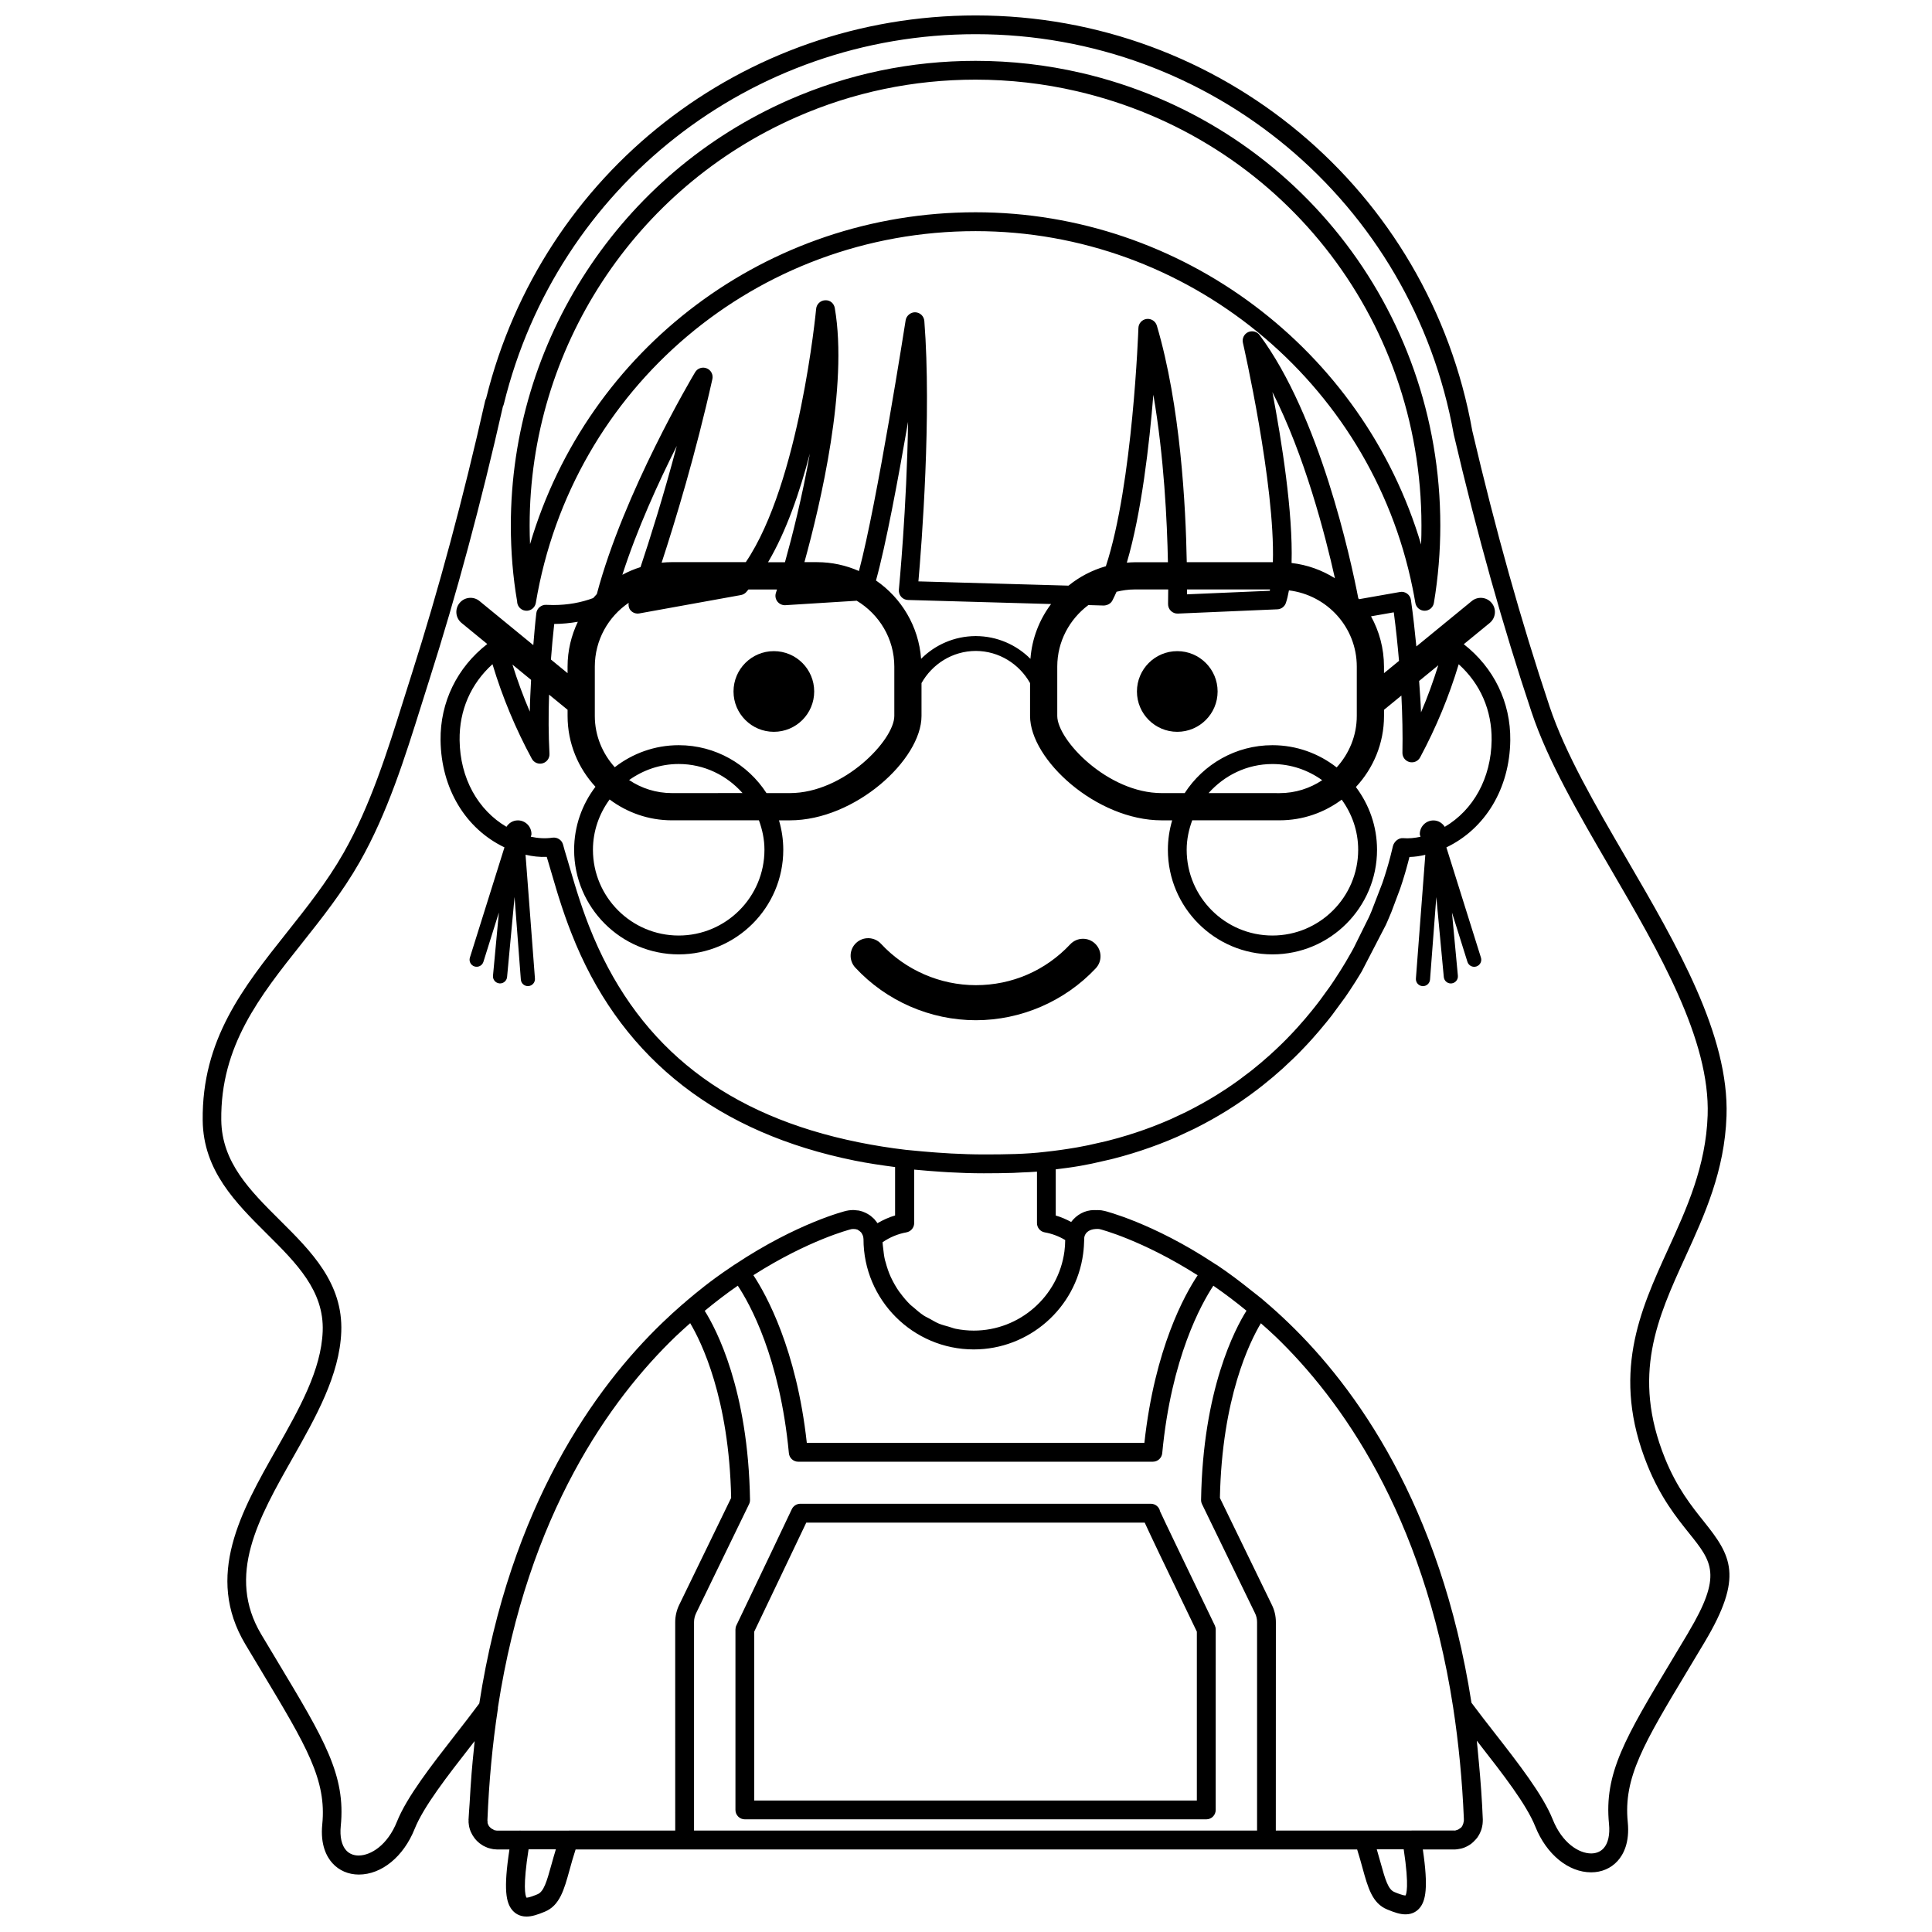
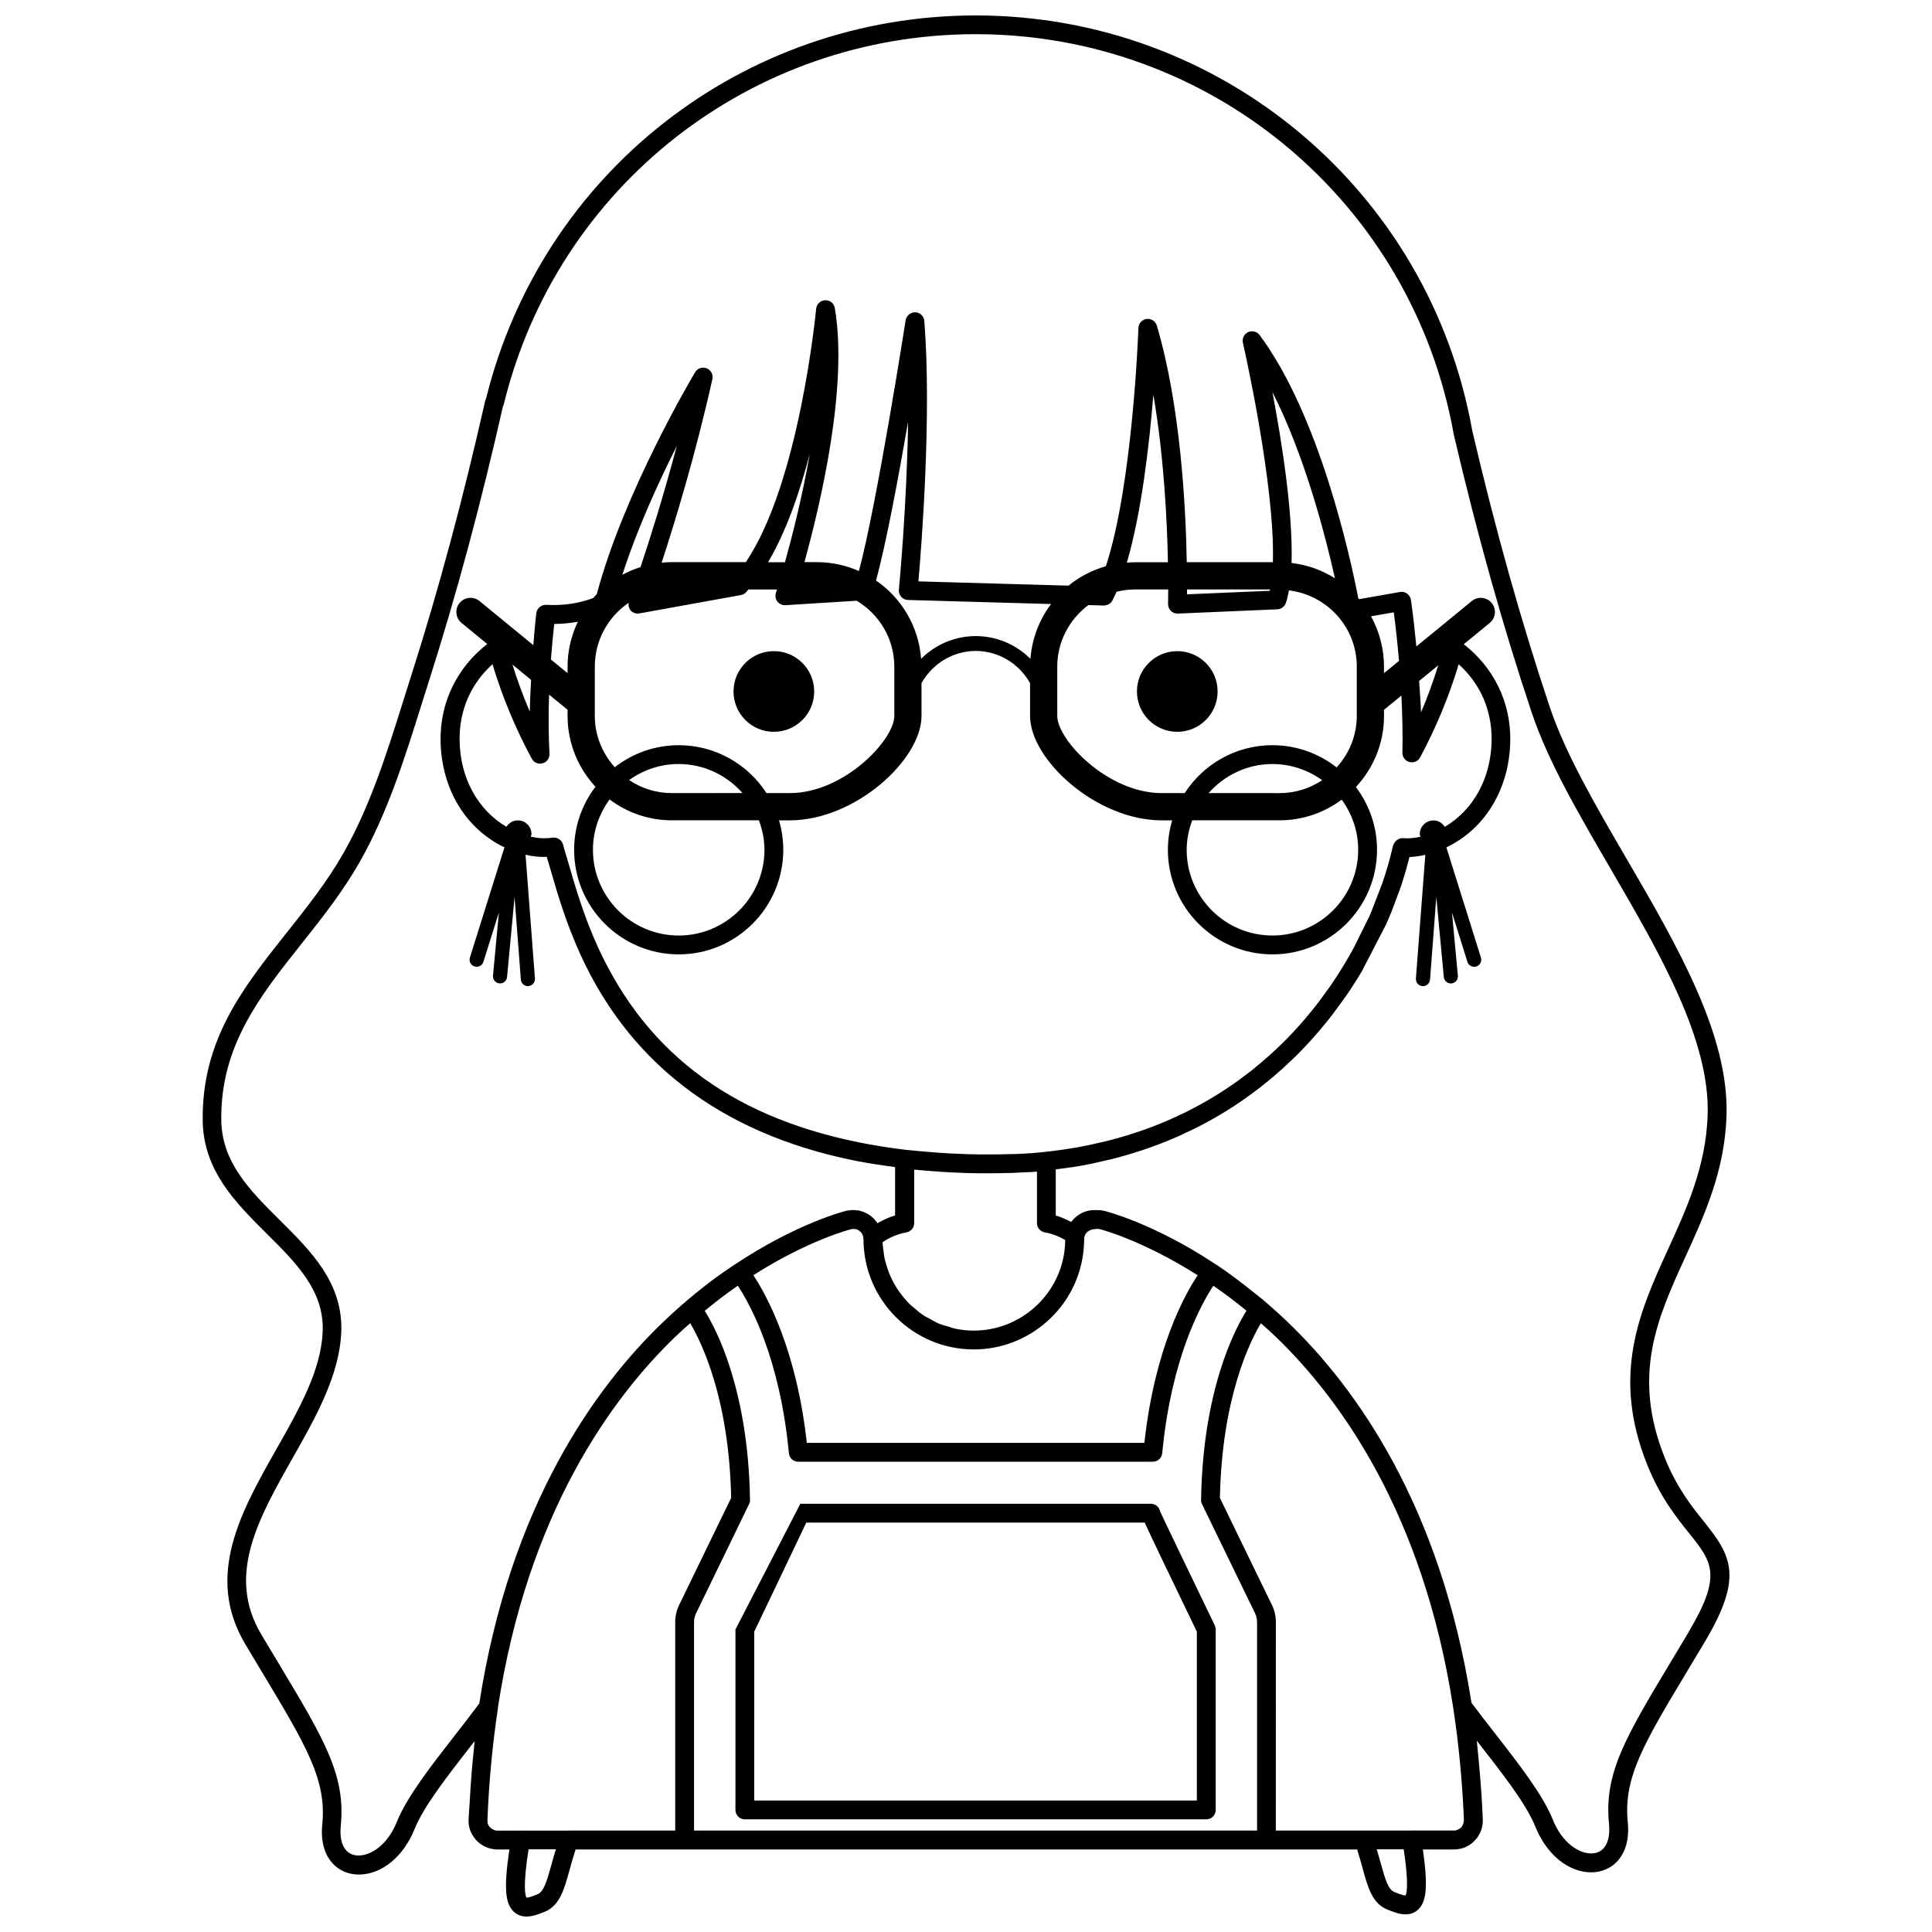
<svg xmlns="http://www.w3.org/2000/svg" width="800px" height="800px" version="1.1" viewBox="144 144 512 512">
  <defs>
    <clipPath id="a">
      <path d="m197 148.09h406v503.81h-406z" />
    </clipPath>
  </defs>
  <g clip-path="url(#a)">
    <path d="m595.54 547.21c-3.176-3.961-7.133-8.887-10.293-16.715-8.922-22.059-1.98-37.262 5.375-53.359 5.125-11.219 10.422-22.824 10.922-37.371 0.734-21.453-13.082-45.176-26.449-68.125-8.363-14.355-16.262-27.918-20.449-40.43-7.57-22.66-14.277-46.598-20.477-73.047-11.363-63.785-66.699-110.07-131.58-110.07-61.684 0-114.98 41.707-129.76 101.48-0.117 0.211-0.207 0.438-0.262 0.68-5.75 25.559-12.289 49.898-19.445 72.344l-2.133 6.746c-4.344 13.863-8.836 28.203-15.949 40.707-4.332 7.617-9.75 14.434-14.984 21.023-11.613 14.621-22.582 28.43-22.34 49.855 0.152 13.285 8.73 21.816 17.027 30.062 7.805 7.758 15.176 15.086 14.773 25.801-0.387 10.281-6.152 20.449-12.246 31.215-9.367 16.531-19.051 33.629-8.254 51.742l4.367 7.285c11.812 19.66 17.207 28.633 16.02 40.445-0.543 5.438 1.164 8.594 2.695 10.289 1.758 1.941 4.242 3.012 6.996 3.012 6.051 0 11.859-4.758 14.801-12.121 2.359-5.891 8.652-13.965 14.738-21.773 0.383-0.488 0.766-0.977 1.148-1.473-0.074 0.664-0.121 1.359-0.191 2.023-0.227 2.133-0.43 4.277-0.609 6.449-0.211 2.602-0.371 5.25-0.52 7.91-0.086 1.535-0.242 3.008-0.301 4.566h0.031c-0.012 0.215-0.02 0.418-0.02 0.535 0 0.09 0.082 0.68 0.09 0.77 0.004 0.086 0.07 0.414 0.086 0.492 0.016 0.07 0.133 0.5 0.152 0.562l0.191 0.559c0.031 0.07 0.195 0.406 0.227 0.48 0.031 0.074 0.309 0.574 0.344 0.645 0.02 0.039 0.555 0.801 0.574 0.836 0.031 0.035 0.086 0.09 0.125 0.141 0.074 0.109 0.172 0.215 0.273 0.309 0.023 0.023 0.055 0.07 0.082 0.09 0.082 0.086 0.211 0.227 0.406 0.379 0.141 0.125 0.293 0.262 0.336 0.301 0.18 0.145 0.379 0.289 0.555 0.387 0.176 0.121 0.359 0.23 0.422 0.277 0.074 0.039 0.168 0.09 0.266 0.137 0.168 0.098 0.324 0.16 0.469 0.215 0.082 0.039 0.398 0.176 0.484 0.211 0.016 0.004 0.039 0.012 0.055 0.016 0.012 0 0.039 0.016 0.047 0.016 0.125 0.047 0.398 0.117 0.523 0.145 0.031 0.012 0.109 0.023 0.176 0.039 0.031 0.004 0.039 0.012 0.07 0.016 0.055 0.012 0.086 0.016 0.137 0.031 0.023 0.004 0.074 0.016 0.09 0.02 0.031 0.004 0.105 0.02 0.176 0.035 0.156 0.035 0.43 0.102 0.211 0.035 0.059 0.012 0.133 0.023 0.16 0.023 0.02 0 0.105 0.004 0.16 0.012 0.23 0.02 0.484 0.047 0.59 0.047h3.359c-1.621 10.629-0.91 14.117 0.766 16.105 0.664 0.77 1.836 1.68 3.754 1.68 1.445 0 2.926-0.492 4.856-1.289 3.961-1.648 5.106-5.805 6.555-11.059 0.453-1.648 0.953-3.465 1.598-5.43h207.12c0.555 1.75 1.004 3.371 1.41 4.856 1.449 5.262 2.59 9.418 6.543 11.039 1.93 0.801 3.414 1.301 4.863 1.301 1.918 0 3.09-0.906 3.734-1.672 1.602-1.895 2.359-5.359 0.855-15.527l8.602-0.004c0.195 0 0.352-0.016 0.438-0.039 0.016 0 0.039 0 0.059-0.004 0.039-0.004 0.211-0.035 0.387-0.066 0.25-0.039 0.523-0.09 0.641-0.117 0.09-0.02 0.418-0.105 0.5-0.137 0.059-0.016 0.457-0.168 0.516-0.191 0.082-0.023 0.598-0.289 0.676-0.316 0.102-0.047 0.578-0.336 0.676-0.402 0.031-0.02 0.07-0.051 0.105-0.082 0.176-0.105 0.336-0.238 0.488-0.379 0.012-0.012 0.023-0.02 0.035-0.031 0.195-0.145 0.363-0.316 0.551-0.527 0.09-0.07 0.289-0.297 0.367-0.379 0.086-0.09 0.324-0.379 0.398-0.473 0.125-0.176 0.242-0.352 0.449-0.715 0.023-0.047 0.215-0.418 0.242-0.465 0.047-0.086 0.277-0.645 0.316-0.742 0.035-0.086 0.156-0.492 0.18-0.586 0.004-0.023 0.105-0.469 0.105-0.492 0.02-0.09 0.086-0.438 0.098-0.527 0-0.016 0.047-0.625 0.051-0.641 0.004-0.082 0.016-0.535 0.016-0.621-0.203-5.144-0.578-10.203-1.047-15.211-0.023-0.273-0.051-0.543-0.082-0.82-0.156-1.617-0.281-3.254-0.465-4.852 0.266 0.344 0.527 0.684 0.801 1.027 6.082 7.789 12.359 15.844 14.707 21.73 2.949 7.367 8.762 12.125 14.809 12.125 2.754 0 5.238-1.066 6.996-3.012 1.531-1.691 3.238-4.848 2.695-10.289-1.18-11.812 4.207-20.789 16.02-40.445l4.367-7.289c10.352-17.355 7.043-22.883-0.219-31.934zm-193.47-45.598c14.586 0 27.039-10.887 28.969-25.316 0.176-1.289 0.266-2.621 0.312-4.418 0.004-0.031 0.02-0.066 0.023-0.098 0.266-1.215 1.379-1.984 2.973-2.082 0.023 0.012 0.523-0.016 0.559-0.016 0.223 0 0.441 0.023 0.684 0.09 0.109 0.031 11.02 2.805 25.805 12.188-3.41 5.098-11.371 19.336-14.121 44.414l-89.461 0.004c-2.734-24.863-10.762-39.285-14.16-44.438 14.645-9.34 25.715-12.137 25.773-12.152 0.074-0.016 0.16-0.035 0.242-0.059 0.145-0.004 0.344-0.023 0.414-0.031h0.098c0.211 0.016 0.438 0.031 0.523 0.031 0.109 0.039 0.457 0.125 0.578 0.152 0.188 0.16 0.227 0.195 0.453 0.297 0.066 0.066 0.414 0.379 0.484 0.438 0.035 0.055 0.098 0.141 0.156 0.238 0.098 0.176 0.23 0.438 0.242 0.465 0.016 0.031 0.141 0.449 0.156 0.484 0.012 0.051 0.055 0.516 0.066 0.562-0.004 16.121 13.109 29.246 29.23 29.246zm-120.86-140.2c-1.281 0-2.348 0.699-2.996 1.699-7.547-4.438-12.293-12.848-12.414-22.957-0.102-7.914 2.973-14.949 8.715-20.137 0.016 0.047 0.023 0.086 0.039 0.133 2.59 8.605 6.086 16.988 10.383 24.922 0.555 1.027 1.738 1.531 2.867 1.215 1.125-0.316 1.879-1.367 1.812-2.527-0.262-4.953-0.293-10.203-0.105-15.672l4.887 4c0.004 0.004 0.012 0.004 0.016 0.012v1.641c0 7.246 2.816 13.824 7.387 18.762-3.531 4.648-5.652 10.43-5.652 16.707 0 15.281 12.434 27.711 27.715 27.711s27.711-12.43 27.711-27.711c0-2.715-0.406-5.332-1.137-7.809h2.875c17.316 0 34.895-16.086 34.895-27.66v-8.715c2.848-5.043 8.191-8.5 14.383-8.52 6.191 0.02 11.539 3.477 14.383 8.523v8.711c0 11.574 17.582 27.66 34.895 27.66h2.766c-0.73 2.481-1.137 5.094-1.137 7.809 0 15.281 12.434 27.711 27.715 27.711s27.711-12.43 27.711-27.711c0-6.246-2.102-11.996-5.602-16.637 4.606-4.941 7.453-11.551 7.453-18.828v-1.641c0.004-0.004 0.012-0.004 0.016-0.012l4.59-3.758c0.258 5.188 0.371 10.27 0.273 15.148-0.023 1.152 0.746 2.172 1.859 2.465 1.109 0.297 2.293-0.211 2.832-1.234 4.231-7.883 7.664-16.172 10.223-24.68 5.742 5.184 8.816 12.219 8.723 20.133-0.133 10.105-4.871 18.516-12.418 22.957-0.645-0.996-1.719-1.699-2.996-1.699-2 0-3.621 1.621-3.621 3.621 0 0.258 0.137 0.465 0.188 0.707-1.523 0.336-3.082 0.504-4.648 0.367-1.219-0.098-2.41 0.977-2.68 2.18l-0.152 0.641-0.52 2.106-0.152 0.559-0.23 0.855-0.156 0.562-0.277 0.941-0.176 0.59-0.312 1.008-0.152 0.492-0.488 1.484-0.203 0.59-2.836 7.356-0.363 0.848-0.352 0.789-3.977 8.035-0.406 0.742c0 0.004-0.246 0.438-0.246 0.441l-1.48 2.574-0.297 0.488c-0.789 1.316-1.617 2.629-2.488 3.945l-0.316 0.484-0.75 1.113-0.387 0.562-2.41 3.32-0.84 1.113-0.367 0.469-1.117 1.41c-1.152 1.422-2.348 2.832-3.805 4.449l-1.09 1.184-0.379 0.402-1.066 1.113-0.434 0.449-1.102 1.098-0.453 0.438-1.129 1.082c-0.016 0.016-0.379 0.352-0.395 0.367l-1.387 1.273c-1.531 1.371-3.113 2.715-4.82 4.07l-3.219 2.434-0.488 0.352-1.395 0.984-0.488 0.332-1.465 0.977-0.43 0.277-1.703 1.09c-2.457 1.523-5.039 2.961-8.105 4.508l-3.93 1.844-0.609 0.266-1.734 0.734-0.543 0.223-2.125 0.84c-2.906 1.102-5.941 2.106-9.008 2.969l-0.586 0.16-1.941 0.516-0.746 0.191-4.691 1.059-0.77 0.152-2.082 0.398-0.523 0.09c-2.555 0.438-5.176 0.812-8.02 1.117-5.184 0.629-10.66 0.684-16.277 0.684-2.812 0-5.668-0.09-8.656-0.246-1.215-0.07-2.394-0.145-3.543-0.227-0.363-0.023-0.727-0.051-1.098-0.082-1.02-0.082-1.996-0.16-2.941-0.242-1.438-0.125-2.875-0.258-4.418-0.418-4.18-0.492-8.398-1.164-12.531-2-34.734-7.023-57.707-24.801-70.266-54.406l-1.176-2.871c-1.109-2.836-2.156-5.828-3.223-9.215l-0.23-0.75-0.172-0.562-0.156-0.504-0.211-0.707-0.262-0.875-0.156-0.52-1.371-4.66c0-0.012-0.145-0.484-0.145-0.492l-0.152-0.5c-0.293-0.938-0.559-1.883-0.812-2.84-0.328-1.23-1.547-1.988-2.781-1.828-1.91 0.289-3.879 0.16-5.769-0.25 0.051-0.238 0.18-0.438 0.18-0.691 0.004-2.019-1.617-3.641-3.621-3.641zm-1.406-41.289 4.941 4.051c-0.141 2.836-0.309 5.699-0.336 8.414-1.762-4.07-3.281-8.242-4.606-12.465zm70.109-19.91c-0.176 0.555-0.277 0.871-0.289 0.91-0.258 0.785-0.105 1.648 0.402 2.301 0.508 0.648 1.305 1.008 2.125 0.957l18.895-1.18c5.934 3.582 9.957 10.031 9.957 17.457v13.074c0 6.394-13.383 20.449-27.684 20.449h-6.191c-4.941-7.629-13.512-12.695-23.254-12.695-6.387 0-12.262 2.195-16.953 5.84-3.254-3.621-5.289-8.359-5.289-13.594v-13.074c0-7.023 3.562-13.227 8.973-16.902-0.105 0.695 0.012 1.406 0.473 1.953 0.57 0.691 1.465 1.012 2.352 0.855l26.922-4.867c0.523-0.098 1.004-0.352 1.367-0.734 0.215-0.227 0.414-0.508 0.629-0.746l7.566 0.008zm-2.375-7.207c4.805-8.125 8.418-18.574 11.078-28.805-1.98 11.355-4.672 21.906-6.594 28.805zm35.289 9.156c0.453 0.52 1.109 0.828 1.797 0.84l37.926 1.074c-3.094 4.109-5.066 9.098-5.473 14.523-3.699-3.703-8.805-6-14.434-6.031v-0.012c-0.016 0-0.035 0.004-0.051 0.004-0.02 0-0.035-0.004-0.055-0.004v0.012c-5.629 0.031-10.73 2.324-14.434 6.027-0.641-8.605-5.215-16.133-11.957-20.758 2.578-9.23 5.891-26.965 8.504-42.055-0.336 22.758-2.414 44.176-2.438 44.473-0.066 0.703 0.152 1.383 0.613 1.906zm53.695 2.312c0.945-0.047 1.84-0.492 2.281-1.344 0.379-0.727 0.734-1.5 1.094-2.309 1.527-0.363 3.102-0.609 4.742-0.609h8.949c-0.004 2.344-0.035 3.758-0.039 3.836-0.016 0.691 0.25 1.359 0.746 1.844 0.492 0.484 1.176 0.75 1.859 0.715l26.363-1.133c1.027-0.039 1.918-0.711 2.254-1.684 0.336-0.984 0.59-2.121 0.812-3.332 10.102 1.234 17.98 9.766 17.98 20.199v13.074c0 5.262-2.051 10.016-5.332 13.645-4.699-3.672-10.602-5.891-17.02-5.891-9.75 0-18.312 5.066-23.254 12.695h-6.086c-14.305 0-27.684-14.055-27.684-20.449v-13.074c0-6.68 3.266-12.57 8.238-16.305zm44.047-4.262c-0.023 0.105-0.035 0.246-0.059 0.352l-21.938 0.941c0-0.371 0.004-0.852 0.004-1.293zm26.766 7.121 6.031-1.059c0.586 4.375 1.023 8.645 1.387 12.867l-3.981 3.258v-1.734c-0.004-4.832-1.254-9.371-3.438-13.332zm-26.133-59.43c8.523 16.766 13.961 37.68 16.566 49.344-3.406-2.141-7.301-3.566-11.488-4.047 0.398-13.367-2.625-32.379-5.078-45.297zm-38.578 45.203c3.883-13.219 5.961-31.258 7.027-44.496 2.832 16.426 3.652 33.59 3.863 44.395h-8.875c-0.68 0-1.348 0.055-2.016 0.102zm17.332 68.285h23.16c6.168 0 11.848-2.051 16.449-5.473 2.719 3.742 4.367 8.309 4.367 13.281 0 12.531-10.191 22.727-22.723 22.727s-22.727-10.191-22.727-22.727c0-2.758 0.57-5.359 1.473-7.809zm4.332-7.211c4.168-4.691 10.172-7.703 16.922-7.703 4.926 0 9.457 1.613 13.184 4.289-3.238 2.152-7.113 3.422-11.281 3.422l-18.824-0.004zm-117.7 15.02c0 12.531-10.191 22.727-22.723 22.727s-22.727-10.191-22.727-22.727c0-4.996 1.672-9.578 4.414-13.332 4.613 3.457 10.316 5.527 16.52 5.527h23.051c0.898 2.445 1.465 5.047 1.465 7.805zm-24.516-15.02c-4.195 0-8.098-1.273-11.348-3.457 3.719-2.648 8.23-4.254 13.141-4.254 6.75 0 12.758 3.019 16.918 7.703l-18.711 0.004zm-4.488-53.434c0.324-0.074 0.648-0.117 0.977-0.176zm-8.652-4.418c3.894-12.102 9.586-24.555 14.426-34.145-3.566 13.422-7.16 24.762-9.613 32.109-1.68 0.523-3.285 1.207-4.812 2.035zm-14.52 24.332v1.734l-4.41-3.613c0.227-3.078 0.52-6.219 0.871-9.426 2.172-0.012 4.246-0.23 6.258-0.574-1.723 3.609-2.719 7.625-2.719 11.879zm225.67 3.805 5.078-4.16c-1.336 4.219-2.812 8.398-4.578 12.473-0.082-2.703-0.32-5.531-0.5-8.312zm-135.87 146.12c1.188-0.211 2.055-1.25 2.055-2.453l0.004-14.172c0.598 0.059 1.148 0.102 1.734 0.152 0.742 0.066 1.492 0.133 2.207 0.191 1.074 0.086 2.121 0.16 3.152 0.227 0.645 0.047 1.305 0.09 1.934 0.125 1.098 0.059 2.172 0.105 3.234 0.145 0.52 0.02 1.055 0.051 1.566 0.066 1.559 0.047 3.094 0.07 4.621 0.07 2.621 0 5.199-0.031 7.758-0.105 0.781-0.02 1.559-0.086 2.332-0.121 1.336-0.059 2.684-0.098 4-0.211v13.637c0 1.211 0.863 2.242 2.051 2.453 1.93 0.344 3.754 1.031 5.43 2.035-0.012 1.008-0.07 2.019-0.207 3.008-1.602 11.969-11.93 20.992-24.023 20.992-1.641 0-3.25-0.172-4.801-0.484-0.613-0.125-1.184-0.367-1.785-0.539-0.902-0.258-1.82-0.48-2.676-0.836-0.82-0.344-1.57-0.805-2.344-1.238-0.555-0.309-1.145-0.559-1.668-0.906-0.961-0.641-1.844-1.391-2.707-2.16-0.258-0.227-0.543-0.418-0.789-0.648-0.992-0.961-1.891-2.023-2.711-3.148-0.066-0.09-0.145-0.168-0.211-0.25-0.855-1.211-1.602-2.504-2.238-3.863-0.016-0.035-0.035-0.059-0.051-0.098-0.574-1.254-1.02-2.586-1.379-3.945-0.055-0.203-0.137-0.387-0.18-0.586-0.25-1.031-0.352-2.121-0.48-3.203-0.051-0.504-0.133-0.996-0.152-1.512 1.914-1.316 4.066-2.219 6.324-2.621zm97.801 27.598c17.098 16.445 39.141 46.824 47.074 98.199 1.473 9.508 2.43 19.594 2.852 29.574-0.016 0.109 0 0.492 0 0.605-0.012 0.055-0.156 0.699-0.168 0.754l-0.246 0.574c-0.074 0.074-0.168 0.242-0.238 0.352-0.039 0.035-0.09 0.082-0.137 0.125-0.09 0.055-0.18 0.105-0.262 0.172-0.09 0.047-0.16 0.102-0.277 0.207-0.055 0.023-0.188 0.09-0.309 0.156-0.004 0-0.004 0-0.012 0.004-0.145 0.047-0.383 0.121-0.43 0.137v0.016c-0.031 0.004-0.059 0.012-0.09 0.02-0.105 0.012-0.211 0.031-0.289 0.047h-0.035v-0.016l-47.34 0.004 0.016-55.242c0-1.598-0.371-3.188-1.074-4.586l-13.758-28.312c0.527-26.512 7.93-41.406 10.855-46.297 1.289 1.141 2.57 2.254 3.867 3.508zm-151.25-6.801c2.848-2.352 5.762-4.594 8.758-6.66 3.144 4.727 11.145 18.969 13.543 44.387 0.117 1.281 1.195 2.262 2.484 2.262l93.973-0.004c1.285 0 2.363-0.977 2.484-2.262 2.402-25.348 10.395-39.613 13.547-44.379 2.969 2.055 5.906 4.262 8.781 6.625-2.996 4.758-11.566 20.867-12.035 50.133-0.004 0.387 0.082 0.777 0.25 1.129l14.035 28.879c0.363 0.73 0.555 1.551 0.555 2.379v55.242h-149.21v-55.242c0-0.82 0.195-1.641 0.57-2.402l14.016-28.859c0.172-0.352 0.258-0.734 0.25-1.129-0.469-29.277-9-45.336-12.004-50.098zm-3.856 3.273c2.891 4.856 10.332 19.84 10.855 46.309l-13.75 28.309c-0.699 1.426-1.074 3.019-1.074 4.594l0.004 55.258h-28.199c-0.004 0-0.012 0.004-0.016 0.004h-12.75c-0.012 0-0.02-0.004-0.031-0.004l-4.606 0.004h-1.688c-0.105-0.023-0.23-0.047-0.367-0.059-0.07-0.02-0.133-0.035-0.176-0.035-0.055-0.012-0.109-0.023-0.168-0.035-0.07-0.055-0.09-0.082-0.133-0.098-0.125-0.105-0.273-0.188-0.465-0.242-0.117-0.102-0.23-0.211-0.344-0.273-0.07-0.082-0.172-0.188-0.277-0.281-0.031-0.039-0.047-0.066-0.082-0.105-0.055-0.09-0.121-0.188-0.137-0.215l-0.031 0.004c-0.02-0.059-0.242-0.629-0.258-0.664 0-0.016-0.012-0.098-0.016-0.141l0.031-0.02-0.055-0.516v-0.086c0.406-10.211 1.34-20.164 2.781-29.574 0.012-0.082-0.004-0.16-0.004-0.242 0.004-0.031 0.004-0.066 0.012-0.098 7.914-51.398 29.977-81.812 47.09-98.281 1.289-1.23 2.574-2.367 3.852-3.512zm-36.789 143.56c-1.246 4.516-2.023 7.098-3.656 7.777-0.66 0.273-2.191 0.906-2.938 0.91-0.352-0.586-0.973-3.082 0.551-12.809h7.234c-0.445 1.453-0.844 2.852-1.191 4.121zm226.35 8.105c-0.742 0-2.289-0.641-2.957-0.922-1.617-0.664-2.402-3.25-3.641-7.758-0.309-1.102-0.641-2.297-1.012-3.547h7.141c1.543 10.16 0.621 12.051 0.469 12.227zm75-69.734-4.352 7.269c-12.398 20.633-18.055 30.047-16.711 43.516 0.281 2.82-0.227 5.109-1.43 6.438-1.027 1.133-2.363 1.371-3.301 1.371-3.273 0-7.688-2.777-10.176-8.984-2.609-6.543-9.113-14.887-15.406-22.953-2.117-2.711-4.207-5.394-6.137-7.996-8.195-52.527-30.875-83.738-48.48-100.67-2.055-1.984-4.098-3.828-6.07-5.508l-0.086-0.07c-0.004-0.004-0.004-0.012-0.012-0.016-0.031-0.023-0.059-0.051-0.09-0.074l-0.711-0.613c-0.855-0.719-1.75-1.379-2.621-2.082-3.074-2.473-6.293-4.914-9.527-7.062-0.039-0.023-0.09-0.031-0.137-0.051l-0.586-0.387c-16.133-10.625-28.758-13.77-28.848-13.789-0.613-0.16-1.254-0.242-1.895-0.242-0.215 0-0.434 0.012-0.441 0.016-0.047 0-0.453-0.016-0.5-0.016-2.457 0-4.664 1.254-6.082 3.152-1.309-0.695-2.66-1.301-4.086-1.703v-12.242c2.051-0.258 4.102-0.508 6.074-0.852 0.004 0 0.555-0.098 0.562-0.098l2.176-0.418 0.785-0.152 4.906-1.113c0.004 0 0.777-0.195 0.781-0.195l2.023-0.539s0.598-0.168 0.605-0.168c3.211-0.906 6.383-1.949 9.691-3.215l1.949-0.777c0.004 0 0.57-0.23 0.574-0.23l1.824-0.777s0.629-0.273 0.629-0.277l4.152-1.949 0.449-0.227c2.762-1.387 5.465-2.902 8.188-4.586l1.656-1.059c0.004-0.004 0.453-0.293 0.457-0.293l1.516-1.02c0.004 0 0.52-0.359 0.523-0.363l1.473-1.043 0.5-0.352s1.863-1.387 1.867-1.391l1.57-1.219c1.734-1.367 3.391-2.777 5.129-4.332l2.949-2.769 0.453-0.438 1.148-1.148s0.453-0.465 0.453-0.469l1.324-1.387s0.363-0.383 0.363-0.387l1.184-1.293c1.309-1.461 2.562-2.934 3.961-4.656l0.984-1.238c0.004-0.004 0.387-0.5 0.395-0.508l3.387-4.613c0.004-0.004 0.406-0.598 0.414-0.605l0.785-1.16 0.324-0.492c0.918-1.375 1.785-2.754 2.609-4.133 0 0 0.297-0.492 0.297-0.492l6.379-12.316c0.004-0.004 0.379-0.848 0.383-0.852 0-0.004 0.371-0.871 0.379-0.883l0.516-1.23c0-0.004 0.195-0.473 0.203-0.48l2.231-5.945c0.004-0.012 0.223-0.645 0.227-0.656l0.508-1.543c0-0.004 0.16-0.516 0.16-0.52l0.457-1.496 0.18-0.621 0.141-0.488c0.004-0.016 0.508-1.863 0.508-1.863 0-0.004 0.168-0.629 0.168-0.641l0.203-0.812c1.426-0.031 2.832-0.246 4.207-0.57l-2.492 32.777c-0.082 1.039 0.695 1.934 1.727 2.016 0.051 0.004 0.098 0.004 0.141 0.004 0.973 0 1.793-0.746 1.875-1.734l1.664-21.879 1.984 21.199c0.098 0.973 0.906 1.703 1.863 1.703 0.059 0 0.117-0.004 0.18-0.012 1.027-0.098 1.785-1.008 1.688-2.047l-1.566-16.742 4.098 13.074c0.312 0.988 1.367 1.543 2.352 1.23 0.988-0.309 1.543-1.367 1.23-2.352l-9.16-29.211c10.273-4.918 16.773-15.551 16.934-28.383 0.121-10.098-4.379-19.262-12.324-25.461l6.879-5.633c1.602-1.316 1.84-3.68 0.523-5.281-1.309-1.602-3.68-1.84-5.281-0.523l-14.688 12.031c-0.402-4.062-0.836-8.148-1.438-12.332-0.098-0.672-0.457-1.266-1.008-1.668-0.551-0.398-1.234-0.562-1.895-0.434l-10.832 1.906c-0.066-0.082-0.141-0.156-0.211-0.23-2.031-10.484-10.219-48.352-26.156-69.762-0.699-0.945-1.977-1.258-3.043-0.777-1.066 0.5-1.648 1.672-1.379 2.828 0.102 0.438 8.559 37.555 7.941 58.133h-22.824c-0.262-14.828-1.668-41.535-7.926-62.684-0.348-1.18-1.527-1.926-2.711-1.77-1.215 0.156-2.137 1.168-2.176 2.398-0.016 0.457-1.457 41.379-8.625 63.133-3.664 1.043-7.023 2.801-9.895 5.144l-39.781-1.129c0.848-9.707 3.523-43.938 1.57-69.012-0.102-1.266-1.129-2.254-2.394-2.301-1.148-0.059-2.363 0.855-2.559 2.109-0.086 0.527-7.559 48.391-12.375 66.461-3.406-1.5-7.164-2.352-11.117-2.352h-3.332c4.316-15.625 11.621-46.668 8.047-67.336-0.211-1.23-1.234-2.152-2.555-2.066-1.25 0.051-2.273 1.02-2.387 2.266-0.047 0.492-4.379 46.082-18.641 67.133h-19.613c-0.906 0-1.805 0.051-2.691 0.137 3.617-11.043 9.008-28.758 13.445-48.645 0.266-1.195-0.371-2.41-1.512-2.856-1.133-0.457-2.438-0.016-3.062 1.039-0.789 1.316-18.883 31.82-26.047 58.785-0.332 0.344-0.648 0.707-0.969 1.062-3.18 1.188-6.707 1.844-10.578 1.844-0.66 0-1.289-0.016-1.879-0.051-1.246-0.066-2.449 0.891-2.606 2.195-0.348 2.902-0.555 5.672-0.801 8.48l-14.262-11.684c-1.602-1.316-3.969-1.078-5.281 0.523-1.316 1.602-1.082 3.969 0.523 5.281l6.82 5.586c-7.984 6.207-12.5 15.391-12.379 25.508 0.156 12.832 6.656 23.469 16.934 28.379l-9.16 29.211c-0.312 0.988 0.238 2.047 1.23 2.352 0.988 0.312 2.047-0.242 2.352-1.23l4.102-13.074-1.562 16.742c-0.102 1.039 0.66 1.949 1.688 2.047 0.059 0.004 0.121 0.012 0.176 0.012 0.957 0 1.777-0.73 1.867-1.703l1.98-21.199 1.668 21.879c0.07 0.988 0.898 1.734 1.863 1.734 0.051 0 0.102 0 0.145-0.004 1.031-0.082 1.809-0.977 1.727-2.016l-2.492-32.793c1.84 0.43 3.734 0.648 5.621 0.57 0.125 0.438 0.273 0.91 0.43 1.445l1.586 5.371 0.168 0.562 0.215 0.734c0.004 0.016 0.176 0.59 0.18 0.605l0.195 0.637c0.012 0.055 0.133 0.438 0.145 0.488l0.258 0.816c1.078 3.43 2.16 6.523 3.336 9.508l1.223 3.008c13.043 30.754 37.891 50.039 73.848 57.309 3.531 0.715 7.133 1.238 10.73 1.715v12.828c-1.641 0.469-3.195 1.199-4.68 2.051-0.09-0.141-0.191-0.293-0.25-0.371l-0.422-0.508c-0.137-0.191-0.195-0.277-0.379-0.418-0.035-0.035-0.48-0.418-0.52-0.453-0.207-0.191-0.418-0.344-0.484-0.379-0.059-0.039-0.145-0.098-0.238-0.152-0.18-0.125-0.434-0.266-0.891-0.492l-0.551-0.23c-0.051-0.02-0.117-0.047-0.188-0.07-0.176-0.07-0.336-0.133-0.262-0.082-0.109-0.039-0.559-0.16-0.68-0.188-0.121-0.02-0.312-0.059-0.152-0.02-0.082-0.016-0.812-0.082-0.891-0.09-0.152-0.031-0.453-0.039-0.613-0.039l-0.543 0.035c-0.207 0-0.418 0.023-0.52 0.051-0.074 0.004-0.609 0.109-0.684 0.125-0.133 0.031-12.867 3.144-29.52 14.227-0.02 0.012-0.039 0.012-0.059 0.023-0.23 0.152-0.422 0.293-0.648 0.441-0.098 0.066-0.188 0.121-0.281 0.188-0.055 0.035-0.105 0.082-0.16 0.117-5.34 3.559-9.238 6.832-11.375 8.637l-0.5 0.422c-0.039 0.031-0.055 0.082-0.09 0.109-0.246 0.211-0.508 0.402-0.75 0.613-1.77 1.535-3.559 3.164-5.34 4.883-17.637 16.977-40.359 48.254-48.516 100.89-2 2.699-4.172 5.496-6.379 8.324-6.297 8.082-12.816 16.438-15.438 22.988-2.484 6.207-6.898 8.984-10.172 8.984-0.938 0-2.273-0.238-3.293-1.371-1.203-1.328-1.715-3.621-1.43-6.438 1.344-13.461-4.312-22.883-16.707-43.508l-4.359-7.273c-9.316-15.625-0.754-30.738 8.309-46.727 6.121-10.812 12.461-21.992 12.891-33.484 0.488-12.906-8.012-21.355-16.238-29.527-7.934-7.891-15.434-15.34-15.562-26.586-0.223-19.652 10.211-32.789 21.254-46.691 5.356-6.742 10.891-13.707 15.418-21.664 7.375-12.969 11.949-27.562 16.375-41.676l2.121-6.723c7.16-22.461 13.707-46.793 19.469-72.336 0.105-0.191 0.18-0.398 0.238-0.609 14.133-57.719 65.539-98.055 125.05-98.055 62.457 0 115.73 44.562 126.7 106.09 6.262 26.73 13.008 50.812 20.633 73.621 4.348 13.004 12.375 26.777 20.867 41.359 13.012 22.34 26.465 45.434 25.781 65.445-0.465 13.551-5.559 24.695-10.48 35.473-7.465 16.348-15.191 33.25-5.461 57.305 3.441 8.508 7.648 13.754 11.027 17.973 6.094 7.594 8.883 11.066-0.176 26.254z" />
  </g>
-   <path d="m402.61 414.37c11.992 0 23.574-5.019 31.781-13.758 1.754-1.875 1.664-4.812-0.211-6.566-1.867-1.758-4.805-1.664-6.559 0.207-6.555 6.984-15.438 10.828-25.008 10.828-9.5 0-18.668-3.996-25.137-10.969-1.75-1.879-4.684-1.984-6.57-0.242-1.879 1.742-1.988 4.68-0.242 6.559 8.227 8.863 19.867 13.941 31.945 13.941z" />
-   <path d="m430.48 163.31c-9.109-2.117-18.512-3.184-27.938-3.184-17.176 0-33.805 3.473-49.43 10.324-44.793 19.648-73.738 63.934-73.738 112.83 0 6.852 0.57 13.734 1.664 20.043 0 0.266 0.051 0.57 0.133 0.82 0.336 1.027 1.301 1.707 2.367 1.707 0.066 0 0.125 0 0.195-0.004 1.145-0.09 2.074-0.945 2.266-2.074 9.551-57.086 58.566-98.52 116.55-98.52 56 0 104.7 39.781 115.8 94.586 0.262 1.305 0.516 2.621 0.734 3.941 0.207 1.199 1.246 2.074 2.457 2.074 1.219 0 2.258-0.883 2.457-2.082 1.129-6.715 1.699-13.613 1.699-20.488 0.004-57.641-39.152-106.97-95.215-119.98zm90.125 124.99c-15.332-51.617-63.355-88.047-118.06-88.047-55.312 0-102.8 36.188-118.08 87.953-0.07-1.648-0.105-3.289-0.105-4.934 0-46.918 27.773-89.41 70.754-108.26 14.988-6.574 30.945-9.906 47.422-9.906 9.055 0 18.07 1.027 26.812 3.059 53.785 12.473 91.352 59.812 91.352 115.11 0.008 1.68-0.027 3.356-0.094 5.027z" />
-   <path d="m338.9 575.83v47.82c0 1.379 1.113 2.492 2.492 2.492h122.29c1.375 0 2.492-1.113 2.492-2.492l0.004-47.82c0-0.379-0.086-0.746-0.246-1.09-5.578-11.543-14.066-29.195-14.496-30.207-0.227-1.176-1.254-2.023-2.449-2.023h-92.887c-0.992 0-1.891 0.594-2.293 1.5-0.383 0.875-8.977 18.863-14.66 30.738-0.164 0.34-0.242 0.711-0.242 1.082zm4.981 0.57c1.98-4.141 11.148-23.301 13.793-28.895h89.684c1.309 2.871 4.731 10.102 13.82 28.902v44.754h-117.3z" />
+   <path d="m338.9 575.83v47.82c0 1.379 1.113 2.492 2.492 2.492h122.29c1.375 0 2.492-1.113 2.492-2.492l0.004-47.82c0-0.379-0.086-0.746-0.246-1.09-5.578-11.543-14.066-29.195-14.496-30.207-0.227-1.176-1.254-2.023-2.449-2.023h-92.887zm4.981 0.57c1.98-4.141 11.148-23.301 13.793-28.895h89.684c1.309 2.871 4.731 10.102 13.82 28.902v44.754h-117.3z" />
  <path d="m466.68 327.25c0 5.902-4.785 10.688-10.688 10.688-5.906 0-10.691-4.785-10.691-10.688 0-5.906 4.785-10.691 10.691-10.691 5.902 0 10.688 4.785 10.688 10.691" />
  <path d="m359.77 327.25c0 5.902-4.785 10.688-10.691 10.688-5.902 0-10.688-4.785-10.688-10.688 0-5.906 4.785-10.691 10.688-10.691 5.906 0 10.691 4.785 10.691 10.691" />
</svg>